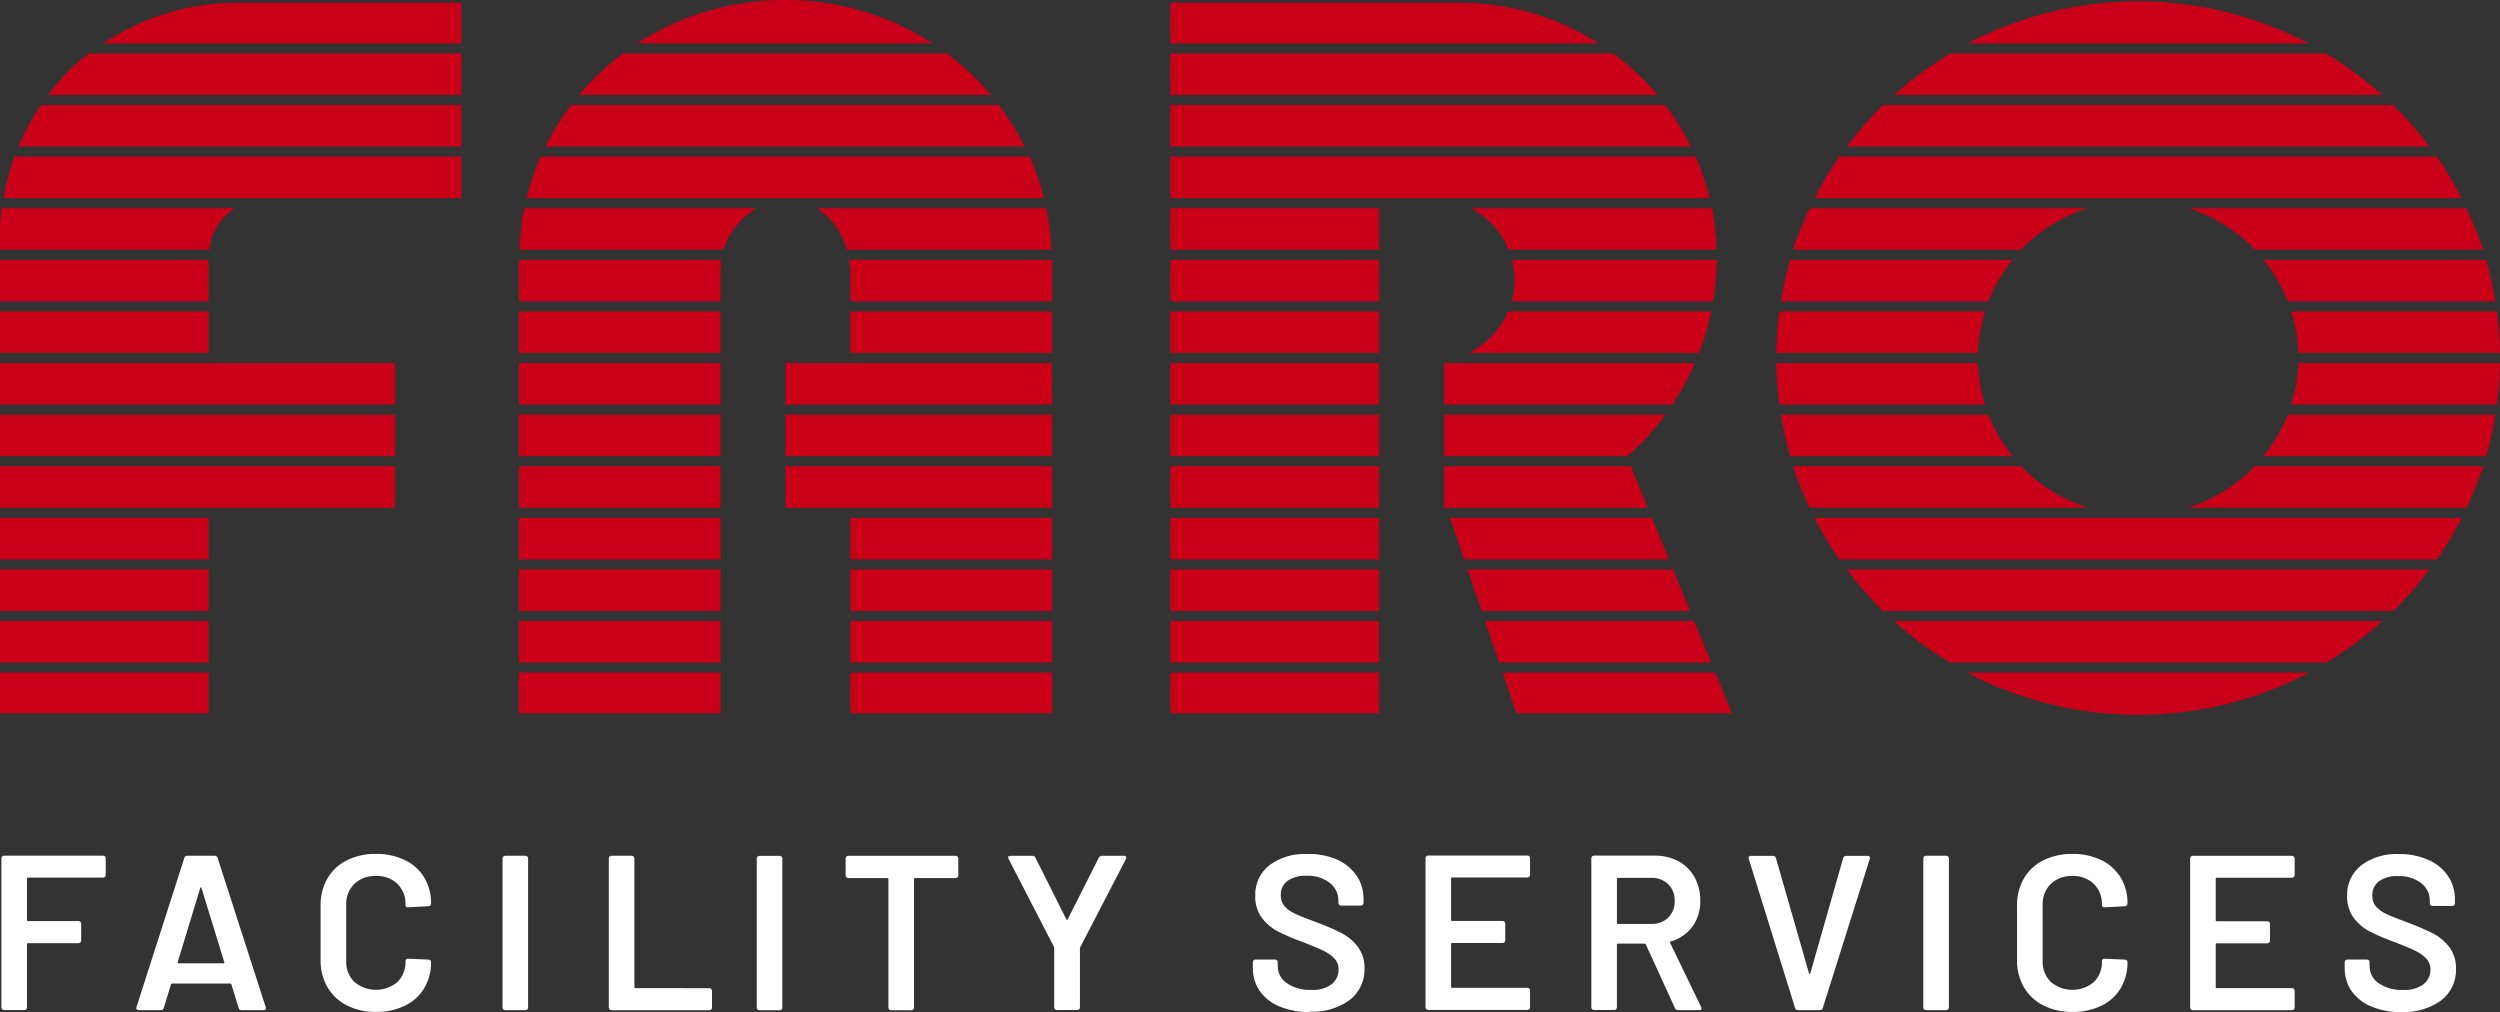
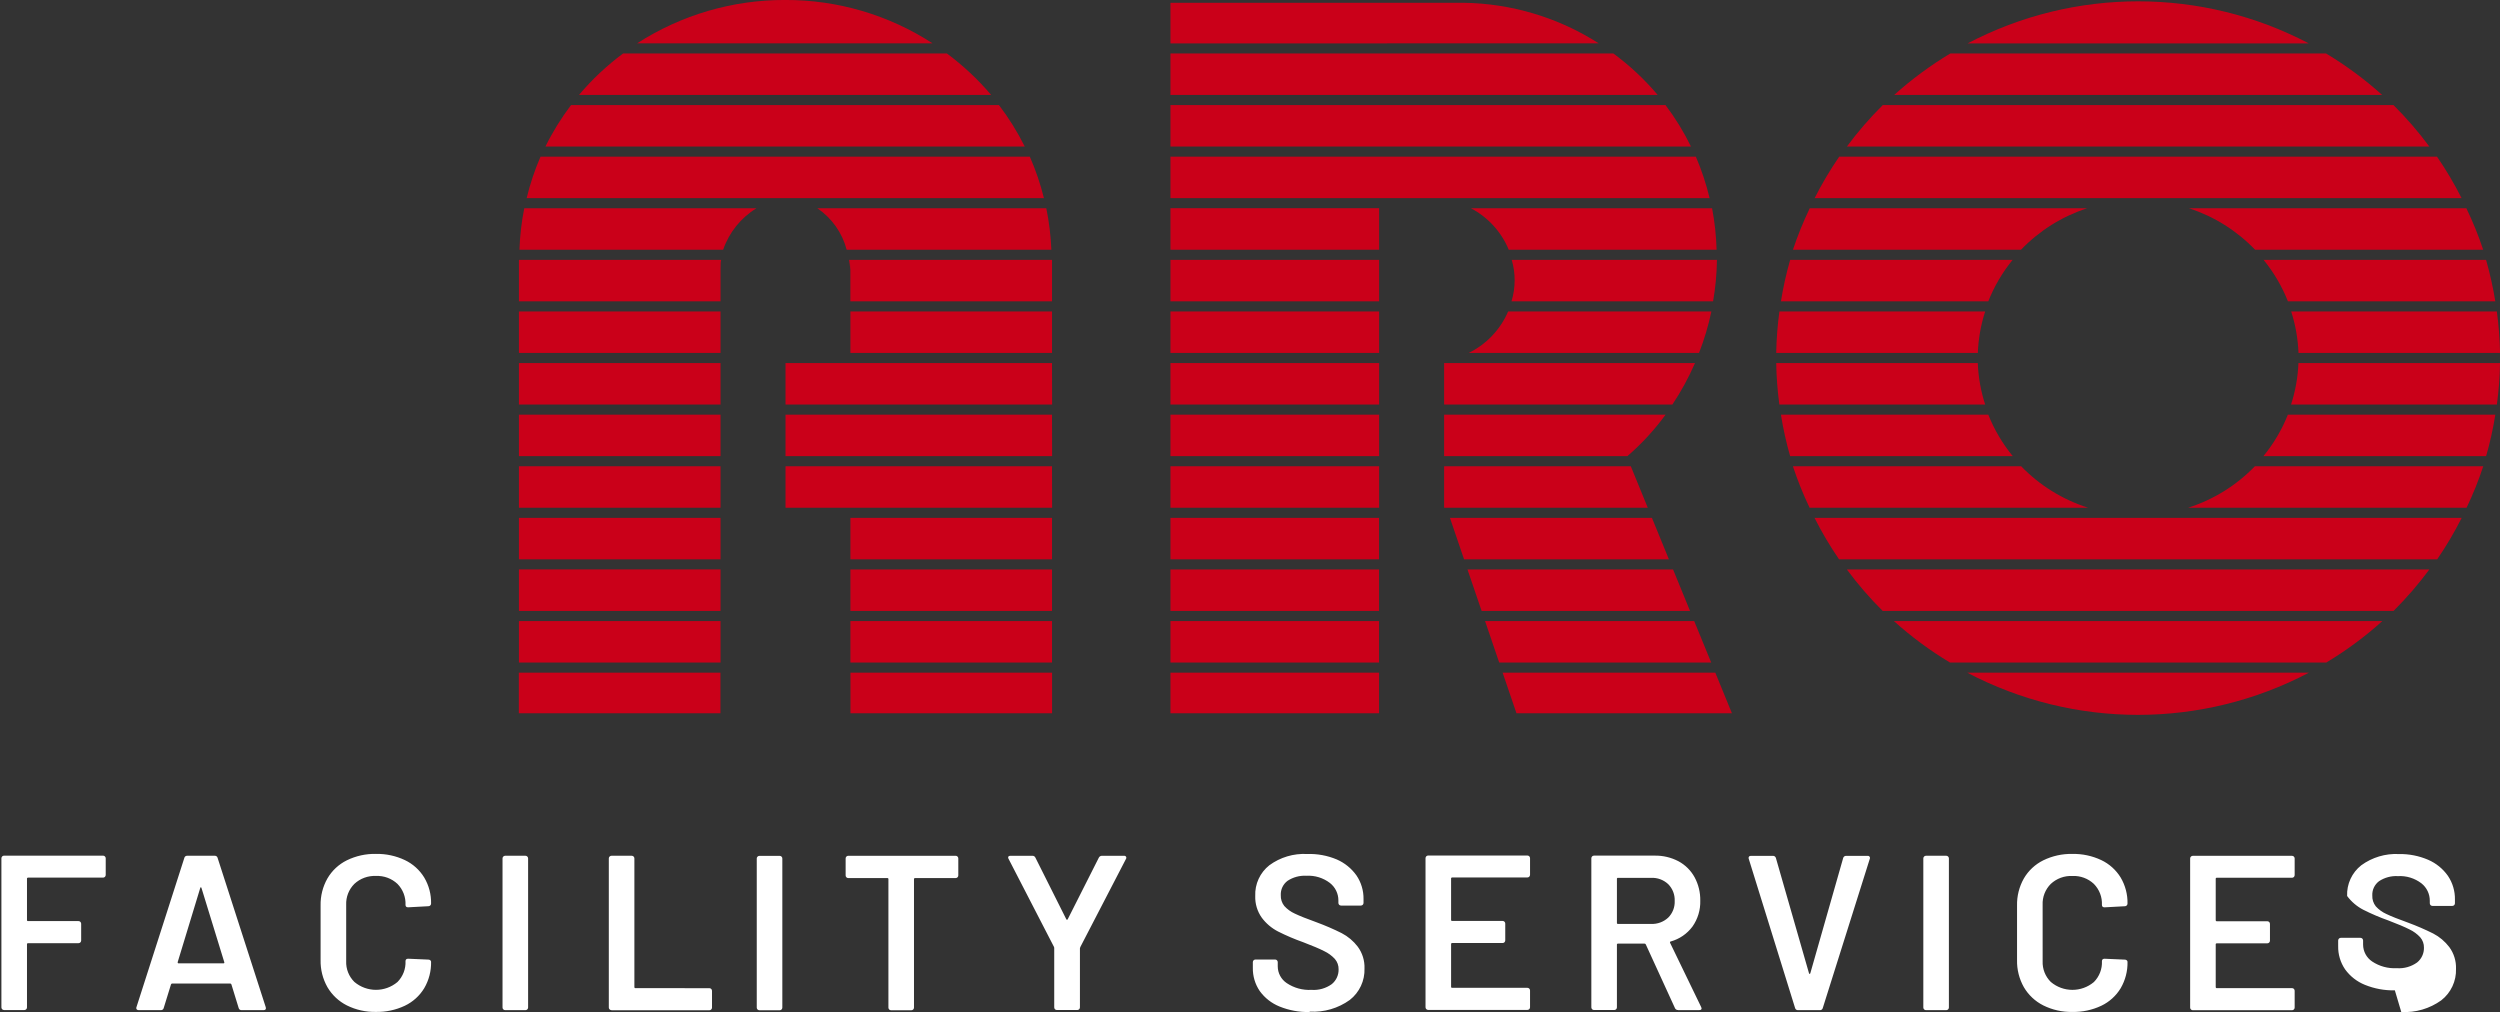
<svg xmlns="http://www.w3.org/2000/svg" version="1.1" id="Ebene_1" x="0px" y="0px" viewBox="0 0 119.044 48.189" style="enable-background:new 0 0 119.044 48.189;" xml:space="preserve">
  <rect x="0" y="0" width="119.044" height="48.189" fill="#333333" stroke="none" />
  <style type="text/css">
	.st0{fill:#CA0019;}
	.st1{fill:#FFFFFF;}
</style>
  <g>
    <path class="st0" d="M93.675,32.031c5.092,2.679,11.177,2.679,16.269,0H93.675z M89.645,29.092h24.329   c0.617-0.615,1.188-1.275,1.706-1.975H87.943c0.518,0.701,1.089,1.361,1.707,1.975 M115.679,6.979   c-0.518-0.701-1.089-1.361-1.708-1.975H89.653c-0.619,0.614-1.191,1.274-1.709,1.975H115.679z M92.868,2.547   c-0.952,0.571-1.847,1.233-2.672,1.975h23.236c-0.825-0.742-1.719-1.404-2.671-1.975H92.868z M117.215,9.436   c-0.345-0.684-0.736-1.344-1.17-1.975H87.578c-0.434,0.631-0.825,1.291-1.17,1.975H117.215z M99.434,24.178   c-1.211-0.384-2.308-1.062-3.191-1.975H85.374c0.223,0.674,0.488,1.334,0.794,1.975L99.434,24.178z M84.804,19.746   c0.106,0.667,0.252,1.326,0.438,1.975h10.601c-0.488-0.594-0.881-1.261-1.165-1.975H84.804z M84.579,17.289   c0.011,0.661,0.061,1.32,0.15,1.975h9.8c-0.207-0.639-0.326-1.304-0.352-1.975H84.579z M84.731,14.832   c-0.089,0.655-0.14,1.314-0.152,1.975h9.6c0.026-0.671,0.143-1.336,0.349-1.975H84.731z M85.243,12.375   c-0.186,0.649-0.333,1.308-0.439,1.975h9.873c0.282-0.714,0.673-1.38,1.158-1.975H85.243z M86.175,9.918   c-0.308,0.641-0.575,1.3-0.8,1.975h10.859c0.871-0.907,1.952-1.586,3.147-1.975H86.175z M118.243,11.893   c-0.224-0.675-0.491-1.334-0.8-1.975h-13.207c1.195,0.389,2.276,1.068,3.147,1.975H118.243z M118.82,14.35   c-0.107-0.666-0.254-1.326-0.439-1.975h-10.594c0.485,0.595,0.876,1.261,1.159,1.975H118.82z M119.046,16.807   c-0.012-0.661-0.063-1.32-0.152-1.975h-9.793c0.205,0.639,0.322,1.304,0.348,1.975H119.046z M118.896,19.264   c0.089-0.655,0.139-1.314,0.15-1.975h-9.6c-0.026,0.671-0.145,1.336-0.352,1.975H118.896z M118.383,21.721   c0.186-0.649,0.332-1.308,0.438-1.975h-9.878c-0.284,0.715-0.678,1.381-1.166,1.975H118.383z M117.452,24.178   c0.307-0.641,0.572-1.3,0.794-1.975h-10.875c-0.88,0.911-1.973,1.59-3.18,1.975H117.452z M116.052,26.635   c0.433-0.631,0.823-1.291,1.167-1.975H86.404c0.344,0.684,0.735,1.344,1.168,1.975H116.052z M110.773,31.548   c0.951-0.571,1.844-1.232,2.668-1.974H90.183c0.824,0.742,1.718,1.403,2.669,1.974H110.773z M109.935,2.065   c-5.084-2.669-11.155-2.669-16.239,0H109.935z" />
    <path class="st0" d="M71.552,32.031l0.658,1.933h10.26l-0.791-1.933H71.552z M68.766,21.721h8.726   c0.679-0.588,1.289-1.25,1.819-1.975H68.766L68.766,21.721z M78.935,4.521c-0.623-0.739-1.332-1.402-2.111-1.975h-21.09v1.975   H78.935z M80.52,6.978c-0.34-0.696-0.746-1.357-1.213-1.975H55.734v1.975H80.52z M81.407,9.435   c-0.161-0.676-0.38-1.337-0.655-1.975H55.734v1.975H81.407z M55.734,29.091h9.933v-1.976h-9.933V29.091z M65.667,29.573h-9.933   v1.975h9.933V29.573z M55.734,26.634h9.933v-1.975h-9.933V26.634z M55.734,24.177h9.937v-1.975h-9.937V24.177z M55.734,21.72h9.937   v-1.975h-9.937V21.72z M55.734,19.263h9.937v-1.975h-9.937V19.263z M55.734,16.806h9.937v-1.975h-9.937V16.806z M55.734,14.349   h9.937v-1.974h-9.937V14.349z M55.734,11.892h9.937V9.915h-9.937V11.892z M81.74,11.892c-0.018-0.663-0.09-1.324-0.215-1.975   H70.043c0.812,0.428,1.449,1.127,1.8,1.975H81.74z M81.573,14.349c0.114-0.652,0.175-1.313,0.184-1.975h-9.772   c0.189,0.645,0.185,1.332-0.011,1.975H81.573z M80.904,16.806c0.25-0.641,0.447-1.302,0.588-1.975h-9.678   c-0.369,0.862-1.035,1.563-1.877,1.975H80.904z M79.635,19.263c0.417-0.625,0.778-1.286,1.077-1.975H68.766v1.975H79.635z    M78.463,24.177l-0.808-1.975h-8.889v1.975H78.463z M79.469,26.634l-0.808-1.975h-9.618l0.672,1.975H79.469z M80.475,29.091   l-0.808-1.975h-9.789l0.673,1.975H80.475z M81.482,31.547l-0.809-1.974h-9.958l0.672,1.974H81.482z M55.734,33.963h9.933V32.03   h-9.933V33.963z M76.125,2.063c-1.93-1.234-4.168-1.903-6.459-1.931l0,0H55.734v1.935L76.125,2.063z" />
-     <path class="st0" d="M0,33.964h9.933v-1.933H0V33.964z M0,11.893h9.964c0.09-0.806,0.535-1.53,1.214-1.975H0.072   C0.029,10.24,0.005,10.564,0,10.889L0,11.893z M21.966,2.547H4.243c-0.112,0.089-0.241,0.156-0.35,0.249l-0.09,0.075   C3.242,3.369,2.731,3.922,2.279,4.522h19.689L21.966,2.547z M21.966,6.979V5.004H1.957c-0.424,0.62-0.784,1.282-1.073,1.975H21.966   z M21.966,9.436V7.461H0.679C0.448,8.102,0.278,8.763,0.171,9.436H21.966z M9.933,12.375H0v1.975h9.933V12.375z M9.933,14.832H0   v1.975h9.933V14.832z M18.812,17.289H0v1.975h18.812V17.289z M18.812,19.746H0v1.975h18.812V19.746z M18.812,22.203H0v1.975h18.812   V22.203z M9.933,24.66H0v1.975h9.933V24.66z M9.933,27.117H0v1.975h9.933V27.117z M9.933,29.574H0v1.975h9.933V29.574z    M21.966,2.065V0.13H11.307C9.034,0.125,6.811,0.798,4.923,2.065H21.966z" />
    <path class="st0" d="M40.497,33.964h9.6v-1.933h-9.6V33.964z M47.197,4.522c-0.625-0.737-1.332-1.399-2.108-1.975h-15.42   c-0.774,0.575-1.479,1.238-2.1,1.975H47.197z M48.797,6.979c-0.347-0.695-0.758-1.357-1.229-1.975H27.191   c-0.468,0.618-0.877,1.279-1.219,1.975H48.797z M49.71,9.436c-0.167-0.676-0.392-1.337-0.672-1.975h-23.3   c-0.277,0.638-0.498,1.299-0.66,1.975H49.71z M24.71,29.092h9.6v-1.977h-9.6V29.092z M34.31,29.574h-9.6v1.975h9.6V29.574z    M24.71,26.635h9.6V24.66h-9.6V26.635z M24.71,24.178h9.6v-1.975h-9.6V24.178z M24.71,21.721h9.6v-1.975h-9.6V21.721z    M24.71,19.264h9.6v-1.975h-9.6V19.264z M24.71,16.807h9.6v-1.975h-9.6V16.807z M24.71,12.375v1.975h9.6v-1.519l0.007-0.327   c0-0.043,0.017-0.086,0.021-0.129H24.71z M24.964,9.918c-0.13,0.651-0.207,1.312-0.23,1.975h9.7   c0.282-0.823,0.842-1.521,1.584-1.975H24.964z M50.064,11.893c-0.028-0.664-0.108-1.324-0.241-1.975h-10.9   c0.688,0.468,1.184,1.17,1.394,1.975H50.064z M50.094,14.35v-1.975h-9.663c0.027,0.151,0.045,0.303,0.054,0.456l0.007-0.327v1.846   L50.094,14.35z M50.094,14.832h-9.6v1.975h9.6V14.832z M50.094,17.289H37.405v1.975h12.694L50.094,17.289z M50.094,19.746H37.405   v1.975h12.694L50.094,19.746z M50.094,22.203H37.405v1.975h12.694L50.094,22.203z M50.094,24.66h-9.6v1.975h9.6V24.66z    M50.094,27.117h-9.6v1.975h9.6V27.117z M50.094,29.574h-9.6v1.975h9.6V29.574z M24.706,33.964h9.6v-1.933h-9.6V33.964z    M44.406,2.064c-2.086-1.353-4.52-2.071-7.006-2.065c-2.504-0.009-4.957,0.708-7.062,2.065H44.406z" />
-     <path class="st1" d="M114.343,48.189c0.68,0.038,1.353-0.159,1.906-0.557c0.46-0.359,0.72-0.917,0.7-1.5   c0.013-0.371-0.1-0.736-0.32-1.035c-0.205-0.269-0.467-0.49-0.767-0.646c-0.388-0.193-0.785-0.365-1.192-0.515   c-0.467-0.168-0.813-0.306-1.039-0.415c-0.19-0.085-0.36-0.208-0.5-0.362c-0.116-0.146-0.176-0.329-0.168-0.515   c-0.013-0.267,0.107-0.522,0.32-0.683c0.266-0.176,0.582-0.261,0.9-0.242c0.402-0.024,0.798,0.098,1.118,0.342   c0.255,0.201,0.403,0.51,0.4,0.835v0.115c-0.001,0.07,0.055,0.126,0.125,0.127c0,0,0.001,0,0.001,0h0.945   c0.034,0,0.066-0.013,0.09-0.037c0.024-0.024,0.037-0.056,0.036-0.09v-0.178c0.007-0.402-0.11-0.797-0.336-1.13   c-0.237-0.336-0.562-0.599-0.939-0.762c-0.439-0.189-0.914-0.282-1.392-0.273c-0.642-0.033-1.276,0.157-1.795,0.536   c-0.445,0.351-0.695,0.894-0.672,1.461c-0.013,0.37,0.096,0.734,0.31,1.035c0.204,0.275,0.467,0.499,0.771,0.656   c0.391,0.197,0.795,0.369,1.208,0.515c0.441,0.168,0.772,0.308,0.992,0.421c0.192,0.091,0.365,0.217,0.509,0.373   c0.12,0.138,0.184,0.317,0.179,0.5c0.005,0.271-0.115,0.53-0.326,0.7c-0.28,0.201-0.622,0.298-0.966,0.273   c-0.416,0.023-0.829-0.089-1.176-0.32c-0.267-0.179-0.428-0.478-0.43-0.8v-0.2c0-0.07-0.056-0.126-0.126-0.126l0,0h-0.935   c-0.034-0.001-0.066,0.013-0.089,0.037c-0.024,0.023-0.037,0.056-0.037,0.089v0.263c-0.009,0.397,0.107,0.786,0.331,1.114   c0.238,0.329,0.564,0.583,0.94,0.735c0.453,0.184,0.939,0.274,1.428,0.263 M109.266,41.678v-0.8   c0.001-0.034-0.013-0.066-0.037-0.089c-0.023-0.024-0.056-0.037-0.089-0.037h-4.725c-0.033,0-0.066,0.013-0.089,0.037   c-0.024,0.023-0.038,0.055-0.037,0.089v7.1c-0.001,0.034,0.013,0.066,0.037,0.089c0.023,0.024,0.055,0.038,0.089,0.037h4.725   c0.034,0.001,0.066-0.013,0.089-0.037c0.024-0.023,0.038-0.055,0.037-0.089v-0.8c0-0.07-0.056-0.126-0.126-0.126h0h-3.581   c-0.025,0.004-0.048-0.014-0.052-0.039c-0.001-0.005-0.001-0.009,0-0.014v-2.028c-0.004-0.025,0.014-0.048,0.039-0.052   c0.004-0.001,0.009-0.001,0.013,0h2.405c0.07,0,0.126-0.056,0.126-0.126v0v-0.8c0.001-0.034-0.013-0.066-0.037-0.089   c-0.023-0.024-0.055-0.038-0.089-0.037h-2.405c-0.025,0.004-0.048-0.014-0.052-0.039c-0.001-0.004-0.001-0.009,0-0.013V41.85   c-0.004-0.025,0.013-0.049,0.038-0.053c0.005-0.001,0.009-0.001,0.014,0h3.581c0.07,0,0.126-0.056,0.126-0.126v0 M98.682,48.186   c0.475,0.009,0.946-0.091,1.376-0.294c0.383-0.182,0.705-0.473,0.924-0.836c0.221-0.381,0.334-0.815,0.325-1.255   c0-0.029-0.014-0.056-0.037-0.074c-0.025-0.021-0.056-0.033-0.089-0.032l-0.966-0.042c-0.084,0-0.126,0.039-0.126,0.116   c0.017,0.37-0.122,0.73-0.383,0.993c-0.594,0.499-1.461,0.497-2.053-0.005c-0.262-0.26-0.403-0.619-0.388-0.988V43.09   c-0.017-0.373,0.124-0.736,0.388-1c0.278-0.259,0.649-0.396,1.029-0.378c0.378-0.018,0.748,0.119,1.024,0.378   c0.261,0.266,0.4,0.628,0.383,1c0,0.077,0.042,0.115,0.126,0.115l0.966-0.052c0.033,0,0.066-0.013,0.089-0.037   c0.024-0.023,0.038-0.056,0.037-0.09c0.009-0.435-0.104-0.864-0.325-1.239c-0.221-0.361-0.542-0.65-0.924-0.831   c-0.43-0.203-0.901-0.303-1.376-0.294c-0.48-0.01-0.955,0.095-1.386,0.305c-0.386,0.191-0.707,0.49-0.924,0.862   c-0.223,0.394-0.335,0.84-0.325,1.292v2.594c-0.01,0.452,0.102,0.899,0.325,1.293c0.218,0.372,0.539,0.673,0.924,0.867   C97.726,48.089,98.201,48.195,98.682,48.186 M91.71,48.101h0.966c0.034,0.001,0.066-0.013,0.089-0.037   c0.024-0.023,0.038-0.055,0.037-0.089v-7.1c0.001-0.034-0.013-0.066-0.037-0.089c-0.023-0.024-0.056-0.037-0.089-0.037H91.71   c-0.033,0-0.066,0.013-0.089,0.037c-0.024,0.023-0.038,0.055-0.037,0.089v7.1c-0.001,0.034,0.013,0.066,0.037,0.089   C91.644,48.088,91.676,48.102,91.71,48.101 M85.61,48.101h1.05c0.064,0.004,0.121-0.038,0.136-0.1l2.237-7.1   c0.026-0.049,0.008-0.109-0.04-0.136c-0.018-0.01-0.039-0.014-0.06-0.011h-1.019c-0.068-0.006-0.131,0.038-0.147,0.105   l-1.564,5.485c-0.007,0.021-0.018,0.032-0.032,0.032s-0.024-0.011-0.031-0.032l-1.575-5.485c-0.016-0.067-0.079-0.111-0.147-0.105   h-1.04c-0.077,0-0.115,0.035-0.115,0.105l0.01,0.042l2.205,7.1c0.015,0.062,0.073,0.104,0.137,0.1 M77.047,41.801h1.575   c0.301-0.014,0.594,0.094,0.814,0.3c0.21,0.212,0.322,0.502,0.309,0.8c0.013,0.296-0.099,0.585-0.309,0.794   c-0.22,0.205-0.513,0.313-0.814,0.3h-1.575c-0.025,0.004-0.049-0.013-0.053-0.038c-0.001-0.005-0.001-0.009,0-0.014v-2.091   c-0.004-0.026,0.014-0.049,0.04-0.053c0.004-0.001,0.009-0.001,0.013,0 M79.903,48.099h1.008c0.077,0,0.115-0.028,0.115-0.084   c-0.003-0.022-0.01-0.044-0.021-0.063l-1.48-3.058c-0.007-0.013-0.007-0.029,0-0.042c0.005-0.013,0.017-0.021,0.031-0.021   c0.414-0.115,0.778-0.364,1.035-0.709c0.254-0.361,0.385-0.794,0.372-1.235c0.007-0.39-0.087-0.776-0.273-1.119   c-0.177-0.321-0.443-0.584-0.766-0.757c-0.349-0.183-0.739-0.275-1.134-0.268h-2.888c-0.07,0-0.126,0.056-0.126,0.126v0v7.1   c0,0.033,0.013,0.066,0.037,0.089c0.023,0.024,0.055,0.038,0.089,0.037h0.966c0.069,0.001,0.125-0.055,0.126-0.124   c0-0.001,0-0.001,0-0.002v-2.985c-0.004-0.025,0.014-0.048,0.039-0.052c0.005-0.001,0.009-0.001,0.014,0h1.26   c0.028,0,0.053,0.016,0.063,0.042L79.756,48c0.023,0.06,0.083,0.098,0.147,0.095 M72.857,41.664v-0.8   c0.001-0.033-0.012-0.065-0.036-0.089c-0.024-0.024-0.056-0.037-0.09-0.037h-4.725c-0.07,0-0.126,0.056-0.126,0.126v0v7.1   c0,0.033,0.013,0.066,0.037,0.089c0.023,0.024,0.055,0.038,0.089,0.037h4.725c0.069,0.001,0.125-0.055,0.126-0.124   c0-0.001,0-0.001,0-0.002v-0.8c0.001-0.069-0.055-0.125-0.124-0.126c-0.001,0-0.001,0-0.002,0h-3.58   c-0.026,0.004-0.049-0.014-0.053-0.04c-0.001-0.004-0.001-0.009,0-0.013v-2.028c-0.004-0.025,0.014-0.048,0.039-0.052   c0.005-0.001,0.009-0.001,0.014,0h2.4c0.069,0.001,0.125-0.055,0.126-0.124c0-0.001,0-0.001,0-0.002v-0.8   c0.001-0.069-0.055-0.125-0.124-0.126c-0.001,0-0.001,0-0.002,0h-2.4c-0.025,0.004-0.049-0.013-0.053-0.038   c-0.001-0.005-0.001-0.009,0-0.014v-1.965c-0.004-0.026,0.014-0.049,0.04-0.053c0.004-0.001,0.009-0.001,0.013,0h3.58   c0.069,0.001,0.125-0.055,0.126-0.124c0-0.001,0-0.001,0-0.002 M62.368,48.172c0.68,0.038,1.353-0.159,1.906-0.557   c0.46-0.359,0.72-0.917,0.7-1.5c0.013-0.371-0.1-0.736-0.32-1.035c-0.205-0.269-0.467-0.49-0.767-0.646   c-0.387-0.194-0.785-0.365-1.191-0.515c-0.467-0.168-0.813-0.306-1.04-0.415c-0.19-0.085-0.36-0.208-0.5-0.362   c-0.116-0.146-0.176-0.329-0.168-0.515c-0.013-0.267,0.107-0.522,0.32-0.683c0.266-0.176,0.582-0.261,0.9-0.242   c0.402-0.024,0.798,0.098,1.118,0.342c0.257,0.201,0.407,0.509,0.405,0.835v0.115c-0.001,0.069,0.054,0.126,0.123,0.127   c0.001,0,0.002,0,0.003,0h0.945c0.07,0,0.126-0.056,0.126-0.126c0,0,0-0.001,0-0.001v-0.178c0.007-0.402-0.11-0.797-0.336-1.13   c-0.238-0.335-0.563-0.599-0.94-0.762c-0.445-0.187-0.926-0.275-1.408-0.259c-0.644-0.034-1.28,0.155-1.8,0.536   c-0.445,0.351-0.695,0.894-0.672,1.461c-0.013,0.37,0.096,0.734,0.31,1.035c0.204,0.275,0.468,0.499,0.772,0.656   c0.391,0.197,0.794,0.369,1.207,0.515c0.441,0.168,0.772,0.308,0.992,0.421c0.192,0.091,0.365,0.217,0.51,0.373   c0.12,0.139,0.183,0.317,0.178,0.5c0.005,0.271-0.115,0.529-0.325,0.7c-0.28,0.201-0.622,0.298-0.966,0.273   c-0.416,0.023-0.829-0.089-1.176-0.32c-0.268-0.178-0.43-0.478-0.431-0.8v-0.2c0-0.07-0.056-0.126-0.126-0.126h0h-0.934   c-0.069-0.001-0.125,0.055-0.126,0.124c0,0.001,0,0.001,0,0.002v0.263c-0.009,0.397,0.106,0.786,0.33,1.114   c0.238,0.329,0.564,0.583,0.94,0.735c0.453,0.184,0.939,0.274,1.428,0.263 M50.332,48.095h0.966   c0.034,0.001,0.066-0.013,0.089-0.037c0.024-0.023,0.037-0.056,0.037-0.089v-2.816c0.003-0.022,0.01-0.044,0.021-0.063l2.173-4.193   c0.02-0.032,0.02-0.073,0-0.105c-0.023-0.031-0.061-0.047-0.1-0.042h-1.05c-0.063,0-0.121,0.037-0.147,0.095l-1.481,2.932   c-0.021,0.028-0.042,0.028-0.063,0l-1.47-2.932c-0.023-0.06-0.083-0.098-0.147-0.095h-1.039c-0.077,0-0.116,0.028-0.116,0.084   c0.002,0.022,0.01,0.044,0.021,0.063l2.163,4.193c0.008,0.02,0.012,0.041,0.011,0.063v2.816c-0.001,0.069,0.055,0.125,0.124,0.126   c0.001,0,0.001,0,0.002,0 M45.506,40.75h-5.113c-0.034,0-0.066,0.013-0.09,0.037c-0.024,0.024-0.037,0.056-0.036,0.089v0.809   c-0.001,0.034,0.012,0.066,0.036,0.09c0.024,0.024,0.056,0.037,0.09,0.037h1.858c0.025-0.004,0.049,0.013,0.053,0.038   c0.001,0.005,0.001,0.009,0,0.014v6.116c-0.001,0.069,0.055,0.125,0.124,0.126c0.001,0,0.001,0,0.002,0h0.966   c0.034,0.001,0.066-0.013,0.089-0.037c0.024-0.023,0.037-0.056,0.037-0.089v-6.116c-0.004-0.025,0.014-0.048,0.039-0.052   c0.004-0.001,0.009-0.001,0.013,0h1.932c0.033,0,0.066-0.013,0.089-0.037c0.024-0.023,0.038-0.056,0.037-0.09v-0.809   c0.001-0.034-0.013-0.066-0.037-0.089C45.572,40.763,45.54,40.75,45.506,40.75 M36.161,48.106h0.966   c0.069,0.001,0.125-0.055,0.126-0.124c0-0.001,0-0.001,0-0.002v-7.1c0.001-0.033-0.012-0.065-0.036-0.089   c-0.024-0.024-0.056-0.037-0.09-0.037h-0.966c-0.033,0-0.066,0.013-0.089,0.037c-0.024,0.023-0.038,0.055-0.037,0.089v7.1   c-0.001,0.034,0.013,0.066,0.037,0.089C36.096,48.093,36.128,48.107,36.161,48.106 M29.116,48.106h4.662   c0.034,0.001,0.066-0.013,0.089-0.037c0.024-0.023,0.037-0.056,0.037-0.089v-0.8c0-0.033-0.013-0.066-0.037-0.089   c-0.023-0.024-0.055-0.038-0.089-0.037H30.26c-0.025,0.004-0.048-0.014-0.052-0.039c-0.001-0.005-0.001-0.009,0-0.014v-6.126   c0-0.07-0.056-0.126-0.126-0.126h0h-0.966c-0.033,0-0.066,0.013-0.089,0.037c-0.024,0.023-0.038,0.055-0.037,0.089v7.1   c-0.001,0.034,0.013,0.066,0.037,0.089c0.023,0.024,0.055,0.038,0.089,0.037 M24.055,48.101h0.966c0.07,0,0.126-0.056,0.126-0.126   v0v-7.1c0.001-0.034-0.013-0.066-0.037-0.089c-0.023-0.024-0.056-0.037-0.089-0.037h-0.966c-0.033,0-0.066,0.013-0.089,0.037   c-0.024,0.023-0.038,0.055-0.037,0.089v7.1c-0.001,0.034,0.013,0.066,0.037,0.089C23.989,48.088,24.022,48.102,24.055,48.101    M17.902,48.185c0.475,0.009,0.945-0.091,1.375-0.294c0.383-0.182,0.705-0.473,0.924-0.836c0.222-0.38,0.335-0.815,0.326-1.255   c0-0.029-0.014-0.056-0.037-0.074c-0.025-0.021-0.056-0.033-0.089-0.032l-0.966-0.042c-0.084,0-0.126,0.039-0.126,0.116   c0.017,0.37-0.122,0.73-0.383,0.993c-0.594,0.499-1.461,0.497-2.053-0.005c-0.262-0.26-0.404-0.619-0.389-0.988v-2.679   c-0.016-0.373,0.125-0.736,0.389-1c0.278-0.259,0.649-0.396,1.029-0.378c0.378-0.018,0.748,0.119,1.024,0.378   c0.261,0.266,0.4,0.628,0.383,1c0,0.077,0.042,0.115,0.126,0.115l0.966-0.052c0.033,0,0.066-0.013,0.089-0.037   c0.024-0.023,0.038-0.056,0.037-0.09c0.009-0.435-0.104-0.864-0.326-1.239c-0.221-0.361-0.542-0.65-0.924-0.831   c-0.43-0.203-0.9-0.303-1.375-0.294c-0.48-0.01-0.955,0.095-1.386,0.305c-0.386,0.191-0.707,0.49-0.924,0.862   c-0.223,0.393-0.336,0.84-0.326,1.292v2.595c-0.01,0.452,0.103,0.899,0.326,1.293c0.218,0.372,0.539,0.673,0.924,0.867   C16.947,48.089,17.422,48.195,17.902,48.185 M8.462,45.81l1.071-3.52c0.007-0.028,0.018-0.042,0.032-0.042s0.024,0.014,0.031,0.042   l1.082,3.52c0.014,0.042,0,0.063-0.042,0.063H8.504C8.47,45.873,8.456,45.852,8.462,45.81 M11.497,48.101h1.05   c0.077,0,0.115-0.032,0.115-0.095c0.001-0.018-0.003-0.036-0.01-0.052l-2.289-7.1c-0.013-0.064-0.072-0.109-0.137-0.105H8.914   c-0.065-0.004-0.124,0.041-0.137,0.105l-2.278,7.1c-0.016,0.036-0.012,0.077,0.01,0.11c0.025,0.028,0.063,0.041,0.1,0.037h1.05   c0.064,0.004,0.121-0.038,0.136-0.1l0.347-1.125c0.014-0.028,0.031-0.042,0.052-0.042h2.772c0.021,0,0.039,0.014,0.053,0.042   l0.346,1.125c0.015,0.062,0.073,0.104,0.137,0.1 M5.034,41.67v-0.8c0.001-0.034-0.013-0.066-0.037-0.089   c-0.023-0.024-0.056-0.037-0.089-0.037H0.194c-0.07-0.001-0.126,0.055-0.127,0.125c0,0,0,0.001,0,0.001v7.1   c0,0.033,0.013,0.066,0.037,0.089c0.023,0.024,0.056,0.038,0.09,0.037H1.16c0.033,0,0.066-0.013,0.089-0.037   c0.024-0.024,0.037-0.056,0.036-0.089v-3.006c-0.004-0.025,0.014-0.048,0.039-0.052c0.005-0.001,0.009-0.001,0.014,0h2.4   c0.07,0.001,0.126-0.055,0.127-0.125c0,0,0-0.001,0-0.001v-0.8c0-0.033-0.013-0.066-0.037-0.089   c-0.024-0.024-0.056-0.038-0.09-0.037h-2.4c-0.025,0.004-0.049-0.013-0.053-0.038c-0.001-0.005-0.001-0.009,0-0.014v-1.965   c-0.004-0.026,0.014-0.049,0.04-0.053c0.004-0.001,0.009-0.001,0.013,0h3.57c0.07,0,0.126-0.056,0.126-0.126v0" />
+     <path class="st1" d="M114.343,48.189c0.68,0.038,1.353-0.159,1.906-0.557c0.46-0.359,0.72-0.917,0.7-1.5   c0.013-0.371-0.1-0.736-0.32-1.035c-0.205-0.269-0.467-0.49-0.767-0.646c-0.388-0.193-0.785-0.365-1.192-0.515   c-0.467-0.168-0.813-0.306-1.039-0.415c-0.19-0.085-0.36-0.208-0.5-0.362c-0.116-0.146-0.176-0.329-0.168-0.515   c-0.013-0.267,0.107-0.522,0.32-0.683c0.266-0.176,0.582-0.261,0.9-0.242c0.402-0.024,0.798,0.098,1.118,0.342   c0.255,0.201,0.403,0.51,0.4,0.835v0.115c-0.001,0.07,0.055,0.126,0.125,0.127c0,0,0.001,0,0.001,0h0.945   c0.034,0,0.066-0.013,0.09-0.037c0.024-0.024,0.037-0.056,0.036-0.09v-0.178c0.007-0.402-0.11-0.797-0.336-1.13   c-0.237-0.336-0.562-0.599-0.939-0.762c-0.439-0.189-0.914-0.282-1.392-0.273c-0.642-0.033-1.276,0.157-1.795,0.536   c-0.445,0.351-0.695,0.894-0.672,1.461c0.204,0.275,0.467,0.499,0.771,0.656   c0.391,0.197,0.795,0.369,1.208,0.515c0.441,0.168,0.772,0.308,0.992,0.421c0.192,0.091,0.365,0.217,0.509,0.373   c0.12,0.138,0.184,0.317,0.179,0.5c0.005,0.271-0.115,0.53-0.326,0.7c-0.28,0.201-0.622,0.298-0.966,0.273   c-0.416,0.023-0.829-0.089-1.176-0.32c-0.267-0.179-0.428-0.478-0.43-0.8v-0.2c0-0.07-0.056-0.126-0.126-0.126l0,0h-0.935   c-0.034-0.001-0.066,0.013-0.089,0.037c-0.024,0.023-0.037,0.056-0.037,0.089v0.263c-0.009,0.397,0.107,0.786,0.331,1.114   c0.238,0.329,0.564,0.583,0.94,0.735c0.453,0.184,0.939,0.274,1.428,0.263 M109.266,41.678v-0.8   c0.001-0.034-0.013-0.066-0.037-0.089c-0.023-0.024-0.056-0.037-0.089-0.037h-4.725c-0.033,0-0.066,0.013-0.089,0.037   c-0.024,0.023-0.038,0.055-0.037,0.089v7.1c-0.001,0.034,0.013,0.066,0.037,0.089c0.023,0.024,0.055,0.038,0.089,0.037h4.725   c0.034,0.001,0.066-0.013,0.089-0.037c0.024-0.023,0.038-0.055,0.037-0.089v-0.8c0-0.07-0.056-0.126-0.126-0.126h0h-3.581   c-0.025,0.004-0.048-0.014-0.052-0.039c-0.001-0.005-0.001-0.009,0-0.014v-2.028c-0.004-0.025,0.014-0.048,0.039-0.052   c0.004-0.001,0.009-0.001,0.013,0h2.405c0.07,0,0.126-0.056,0.126-0.126v0v-0.8c0.001-0.034-0.013-0.066-0.037-0.089   c-0.023-0.024-0.055-0.038-0.089-0.037h-2.405c-0.025,0.004-0.048-0.014-0.052-0.039c-0.001-0.004-0.001-0.009,0-0.013V41.85   c-0.004-0.025,0.013-0.049,0.038-0.053c0.005-0.001,0.009-0.001,0.014,0h3.581c0.07,0,0.126-0.056,0.126-0.126v0 M98.682,48.186   c0.475,0.009,0.946-0.091,1.376-0.294c0.383-0.182,0.705-0.473,0.924-0.836c0.221-0.381,0.334-0.815,0.325-1.255   c0-0.029-0.014-0.056-0.037-0.074c-0.025-0.021-0.056-0.033-0.089-0.032l-0.966-0.042c-0.084,0-0.126,0.039-0.126,0.116   c0.017,0.37-0.122,0.73-0.383,0.993c-0.594,0.499-1.461,0.497-2.053-0.005c-0.262-0.26-0.403-0.619-0.388-0.988V43.09   c-0.017-0.373,0.124-0.736,0.388-1c0.278-0.259,0.649-0.396,1.029-0.378c0.378-0.018,0.748,0.119,1.024,0.378   c0.261,0.266,0.4,0.628,0.383,1c0,0.077,0.042,0.115,0.126,0.115l0.966-0.052c0.033,0,0.066-0.013,0.089-0.037   c0.024-0.023,0.038-0.056,0.037-0.09c0.009-0.435-0.104-0.864-0.325-1.239c-0.221-0.361-0.542-0.65-0.924-0.831   c-0.43-0.203-0.901-0.303-1.376-0.294c-0.48-0.01-0.955,0.095-1.386,0.305c-0.386,0.191-0.707,0.49-0.924,0.862   c-0.223,0.394-0.335,0.84-0.325,1.292v2.594c-0.01,0.452,0.102,0.899,0.325,1.293c0.218,0.372,0.539,0.673,0.924,0.867   C97.726,48.089,98.201,48.195,98.682,48.186 M91.71,48.101h0.966c0.034,0.001,0.066-0.013,0.089-0.037   c0.024-0.023,0.038-0.055,0.037-0.089v-7.1c0.001-0.034-0.013-0.066-0.037-0.089c-0.023-0.024-0.056-0.037-0.089-0.037H91.71   c-0.033,0-0.066,0.013-0.089,0.037c-0.024,0.023-0.038,0.055-0.037,0.089v7.1c-0.001,0.034,0.013,0.066,0.037,0.089   C91.644,48.088,91.676,48.102,91.71,48.101 M85.61,48.101h1.05c0.064,0.004,0.121-0.038,0.136-0.1l2.237-7.1   c0.026-0.049,0.008-0.109-0.04-0.136c-0.018-0.01-0.039-0.014-0.06-0.011h-1.019c-0.068-0.006-0.131,0.038-0.147,0.105   l-1.564,5.485c-0.007,0.021-0.018,0.032-0.032,0.032s-0.024-0.011-0.031-0.032l-1.575-5.485c-0.016-0.067-0.079-0.111-0.147-0.105   h-1.04c-0.077,0-0.115,0.035-0.115,0.105l0.01,0.042l2.205,7.1c0.015,0.062,0.073,0.104,0.137,0.1 M77.047,41.801h1.575   c0.301-0.014,0.594,0.094,0.814,0.3c0.21,0.212,0.322,0.502,0.309,0.8c0.013,0.296-0.099,0.585-0.309,0.794   c-0.22,0.205-0.513,0.313-0.814,0.3h-1.575c-0.025,0.004-0.049-0.013-0.053-0.038c-0.001-0.005-0.001-0.009,0-0.014v-2.091   c-0.004-0.026,0.014-0.049,0.04-0.053c0.004-0.001,0.009-0.001,0.013,0 M79.903,48.099h1.008c0.077,0,0.115-0.028,0.115-0.084   c-0.003-0.022-0.01-0.044-0.021-0.063l-1.48-3.058c-0.007-0.013-0.007-0.029,0-0.042c0.005-0.013,0.017-0.021,0.031-0.021   c0.414-0.115,0.778-0.364,1.035-0.709c0.254-0.361,0.385-0.794,0.372-1.235c0.007-0.39-0.087-0.776-0.273-1.119   c-0.177-0.321-0.443-0.584-0.766-0.757c-0.349-0.183-0.739-0.275-1.134-0.268h-2.888c-0.07,0-0.126,0.056-0.126,0.126v0v7.1   c0,0.033,0.013,0.066,0.037,0.089c0.023,0.024,0.055,0.038,0.089,0.037h0.966c0.069,0.001,0.125-0.055,0.126-0.124   c0-0.001,0-0.001,0-0.002v-2.985c-0.004-0.025,0.014-0.048,0.039-0.052c0.005-0.001,0.009-0.001,0.014,0h1.26   c0.028,0,0.053,0.016,0.063,0.042L79.756,48c0.023,0.06,0.083,0.098,0.147,0.095 M72.857,41.664v-0.8   c0.001-0.033-0.012-0.065-0.036-0.089c-0.024-0.024-0.056-0.037-0.09-0.037h-4.725c-0.07,0-0.126,0.056-0.126,0.126v0v7.1   c0,0.033,0.013,0.066,0.037,0.089c0.023,0.024,0.055,0.038,0.089,0.037h4.725c0.069,0.001,0.125-0.055,0.126-0.124   c0-0.001,0-0.001,0-0.002v-0.8c0.001-0.069-0.055-0.125-0.124-0.126c-0.001,0-0.001,0-0.002,0h-3.58   c-0.026,0.004-0.049-0.014-0.053-0.04c-0.001-0.004-0.001-0.009,0-0.013v-2.028c-0.004-0.025,0.014-0.048,0.039-0.052   c0.005-0.001,0.009-0.001,0.014,0h2.4c0.069,0.001,0.125-0.055,0.126-0.124c0-0.001,0-0.001,0-0.002v-0.8   c0.001-0.069-0.055-0.125-0.124-0.126c-0.001,0-0.001,0-0.002,0h-2.4c-0.025,0.004-0.049-0.013-0.053-0.038   c-0.001-0.005-0.001-0.009,0-0.014v-1.965c-0.004-0.026,0.014-0.049,0.04-0.053c0.004-0.001,0.009-0.001,0.013,0h3.58   c0.069,0.001,0.125-0.055,0.126-0.124c0-0.001,0-0.001,0-0.002 M62.368,48.172c0.68,0.038,1.353-0.159,1.906-0.557   c0.46-0.359,0.72-0.917,0.7-1.5c0.013-0.371-0.1-0.736-0.32-1.035c-0.205-0.269-0.467-0.49-0.767-0.646   c-0.387-0.194-0.785-0.365-1.191-0.515c-0.467-0.168-0.813-0.306-1.04-0.415c-0.19-0.085-0.36-0.208-0.5-0.362   c-0.116-0.146-0.176-0.329-0.168-0.515c-0.013-0.267,0.107-0.522,0.32-0.683c0.266-0.176,0.582-0.261,0.9-0.242   c0.402-0.024,0.798,0.098,1.118,0.342c0.257,0.201,0.407,0.509,0.405,0.835v0.115c-0.001,0.069,0.054,0.126,0.123,0.127   c0.001,0,0.002,0,0.003,0h0.945c0.07,0,0.126-0.056,0.126-0.126c0,0,0-0.001,0-0.001v-0.178c0.007-0.402-0.11-0.797-0.336-1.13   c-0.238-0.335-0.563-0.599-0.94-0.762c-0.445-0.187-0.926-0.275-1.408-0.259c-0.644-0.034-1.28,0.155-1.8,0.536   c-0.445,0.351-0.695,0.894-0.672,1.461c-0.013,0.37,0.096,0.734,0.31,1.035c0.204,0.275,0.468,0.499,0.772,0.656   c0.391,0.197,0.794,0.369,1.207,0.515c0.441,0.168,0.772,0.308,0.992,0.421c0.192,0.091,0.365,0.217,0.51,0.373   c0.12,0.139,0.183,0.317,0.178,0.5c0.005,0.271-0.115,0.529-0.325,0.7c-0.28,0.201-0.622,0.298-0.966,0.273   c-0.416,0.023-0.829-0.089-1.176-0.32c-0.268-0.178-0.43-0.478-0.431-0.8v-0.2c0-0.07-0.056-0.126-0.126-0.126h0h-0.934   c-0.069-0.001-0.125,0.055-0.126,0.124c0,0.001,0,0.001,0,0.002v0.263c-0.009,0.397,0.106,0.786,0.33,1.114   c0.238,0.329,0.564,0.583,0.94,0.735c0.453,0.184,0.939,0.274,1.428,0.263 M50.332,48.095h0.966   c0.034,0.001,0.066-0.013,0.089-0.037c0.024-0.023,0.037-0.056,0.037-0.089v-2.816c0.003-0.022,0.01-0.044,0.021-0.063l2.173-4.193   c0.02-0.032,0.02-0.073,0-0.105c-0.023-0.031-0.061-0.047-0.1-0.042h-1.05c-0.063,0-0.121,0.037-0.147,0.095l-1.481,2.932   c-0.021,0.028-0.042,0.028-0.063,0l-1.47-2.932c-0.023-0.06-0.083-0.098-0.147-0.095h-1.039c-0.077,0-0.116,0.028-0.116,0.084   c0.002,0.022,0.01,0.044,0.021,0.063l2.163,4.193c0.008,0.02,0.012,0.041,0.011,0.063v2.816c-0.001,0.069,0.055,0.125,0.124,0.126   c0.001,0,0.001,0,0.002,0 M45.506,40.75h-5.113c-0.034,0-0.066,0.013-0.09,0.037c-0.024,0.024-0.037,0.056-0.036,0.089v0.809   c-0.001,0.034,0.012,0.066,0.036,0.09c0.024,0.024,0.056,0.037,0.09,0.037h1.858c0.025-0.004,0.049,0.013,0.053,0.038   c0.001,0.005,0.001,0.009,0,0.014v6.116c-0.001,0.069,0.055,0.125,0.124,0.126c0.001,0,0.001,0,0.002,0h0.966   c0.034,0.001,0.066-0.013,0.089-0.037c0.024-0.023,0.037-0.056,0.037-0.089v-6.116c-0.004-0.025,0.014-0.048,0.039-0.052   c0.004-0.001,0.009-0.001,0.013,0h1.932c0.033,0,0.066-0.013,0.089-0.037c0.024-0.023,0.038-0.056,0.037-0.09v-0.809   c0.001-0.034-0.013-0.066-0.037-0.089C45.572,40.763,45.54,40.75,45.506,40.75 M36.161,48.106h0.966   c0.069,0.001,0.125-0.055,0.126-0.124c0-0.001,0-0.001,0-0.002v-7.1c0.001-0.033-0.012-0.065-0.036-0.089   c-0.024-0.024-0.056-0.037-0.09-0.037h-0.966c-0.033,0-0.066,0.013-0.089,0.037c-0.024,0.023-0.038,0.055-0.037,0.089v7.1   c-0.001,0.034,0.013,0.066,0.037,0.089C36.096,48.093,36.128,48.107,36.161,48.106 M29.116,48.106h4.662   c0.034,0.001,0.066-0.013,0.089-0.037c0.024-0.023,0.037-0.056,0.037-0.089v-0.8c0-0.033-0.013-0.066-0.037-0.089   c-0.023-0.024-0.055-0.038-0.089-0.037H30.26c-0.025,0.004-0.048-0.014-0.052-0.039c-0.001-0.005-0.001-0.009,0-0.014v-6.126   c0-0.07-0.056-0.126-0.126-0.126h0h-0.966c-0.033,0-0.066,0.013-0.089,0.037c-0.024,0.023-0.038,0.055-0.037,0.089v7.1   c-0.001,0.034,0.013,0.066,0.037,0.089c0.023,0.024,0.055,0.038,0.089,0.037 M24.055,48.101h0.966c0.07,0,0.126-0.056,0.126-0.126   v0v-7.1c0.001-0.034-0.013-0.066-0.037-0.089c-0.023-0.024-0.056-0.037-0.089-0.037h-0.966c-0.033,0-0.066,0.013-0.089,0.037   c-0.024,0.023-0.038,0.055-0.037,0.089v7.1c-0.001,0.034,0.013,0.066,0.037,0.089C23.989,48.088,24.022,48.102,24.055,48.101    M17.902,48.185c0.475,0.009,0.945-0.091,1.375-0.294c0.383-0.182,0.705-0.473,0.924-0.836c0.222-0.38,0.335-0.815,0.326-1.255   c0-0.029-0.014-0.056-0.037-0.074c-0.025-0.021-0.056-0.033-0.089-0.032l-0.966-0.042c-0.084,0-0.126,0.039-0.126,0.116   c0.017,0.37-0.122,0.73-0.383,0.993c-0.594,0.499-1.461,0.497-2.053-0.005c-0.262-0.26-0.404-0.619-0.389-0.988v-2.679   c-0.016-0.373,0.125-0.736,0.389-1c0.278-0.259,0.649-0.396,1.029-0.378c0.378-0.018,0.748,0.119,1.024,0.378   c0.261,0.266,0.4,0.628,0.383,1c0,0.077,0.042,0.115,0.126,0.115l0.966-0.052c0.033,0,0.066-0.013,0.089-0.037   c0.024-0.023,0.038-0.056,0.037-0.09c0.009-0.435-0.104-0.864-0.326-1.239c-0.221-0.361-0.542-0.65-0.924-0.831   c-0.43-0.203-0.9-0.303-1.375-0.294c-0.48-0.01-0.955,0.095-1.386,0.305c-0.386,0.191-0.707,0.49-0.924,0.862   c-0.223,0.393-0.336,0.84-0.326,1.292v2.595c-0.01,0.452,0.103,0.899,0.326,1.293c0.218,0.372,0.539,0.673,0.924,0.867   C16.947,48.089,17.422,48.195,17.902,48.185 M8.462,45.81l1.071-3.52c0.007-0.028,0.018-0.042,0.032-0.042s0.024,0.014,0.031,0.042   l1.082,3.52c0.014,0.042,0,0.063-0.042,0.063H8.504C8.47,45.873,8.456,45.852,8.462,45.81 M11.497,48.101h1.05   c0.077,0,0.115-0.032,0.115-0.095c0.001-0.018-0.003-0.036-0.01-0.052l-2.289-7.1c-0.013-0.064-0.072-0.109-0.137-0.105H8.914   c-0.065-0.004-0.124,0.041-0.137,0.105l-2.278,7.1c-0.016,0.036-0.012,0.077,0.01,0.11c0.025,0.028,0.063,0.041,0.1,0.037h1.05   c0.064,0.004,0.121-0.038,0.136-0.1l0.347-1.125c0.014-0.028,0.031-0.042,0.052-0.042h2.772c0.021,0,0.039,0.014,0.053,0.042   l0.346,1.125c0.015,0.062,0.073,0.104,0.137,0.1 M5.034,41.67v-0.8c0.001-0.034-0.013-0.066-0.037-0.089   c-0.023-0.024-0.056-0.037-0.089-0.037H0.194c-0.07-0.001-0.126,0.055-0.127,0.125c0,0,0,0.001,0,0.001v7.1   c0,0.033,0.013,0.066,0.037,0.089c0.023,0.024,0.056,0.038,0.09,0.037H1.16c0.033,0,0.066-0.013,0.089-0.037   c0.024-0.024,0.037-0.056,0.036-0.089v-3.006c-0.004-0.025,0.014-0.048,0.039-0.052c0.005-0.001,0.009-0.001,0.014,0h2.4   c0.07,0.001,0.126-0.055,0.127-0.125c0,0,0-0.001,0-0.001v-0.8c0-0.033-0.013-0.066-0.037-0.089   c-0.024-0.024-0.056-0.038-0.09-0.037h-2.4c-0.025,0.004-0.049-0.013-0.053-0.038c-0.001-0.005-0.001-0.009,0-0.014v-1.965   c-0.004-0.026,0.014-0.049,0.04-0.053c0.004-0.001,0.009-0.001,0.013,0h3.57c0.07,0,0.126-0.056,0.126-0.126v0" />
  </g>
</svg>